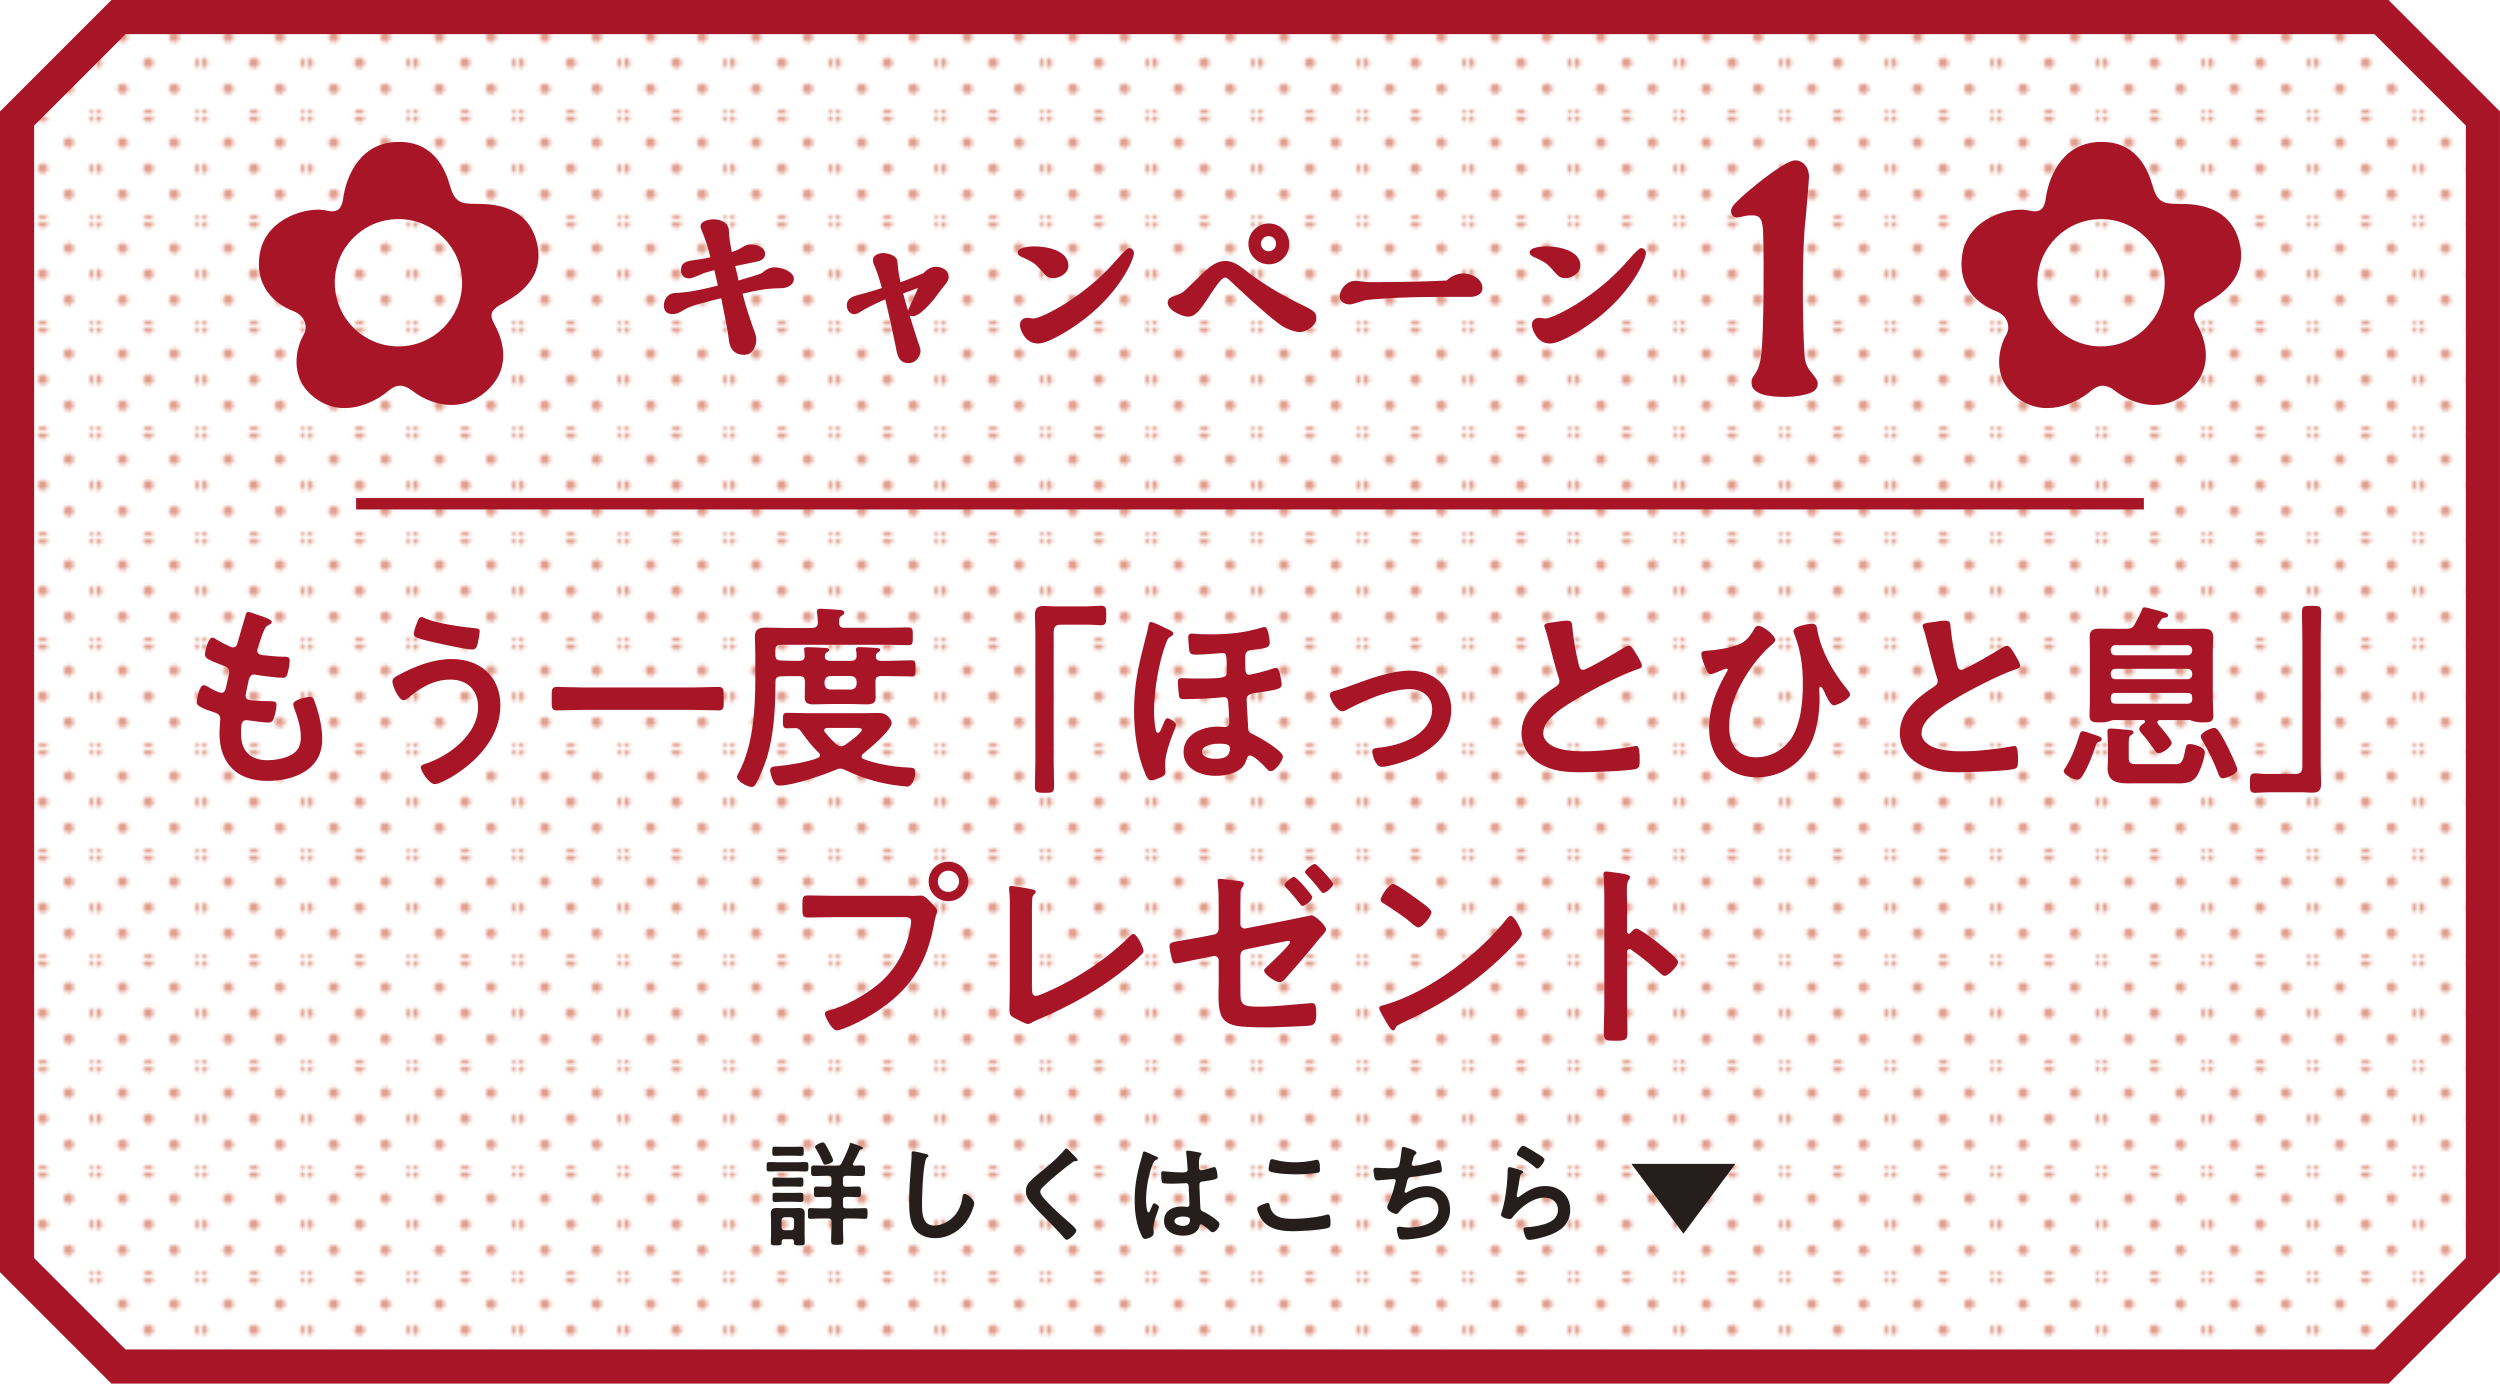
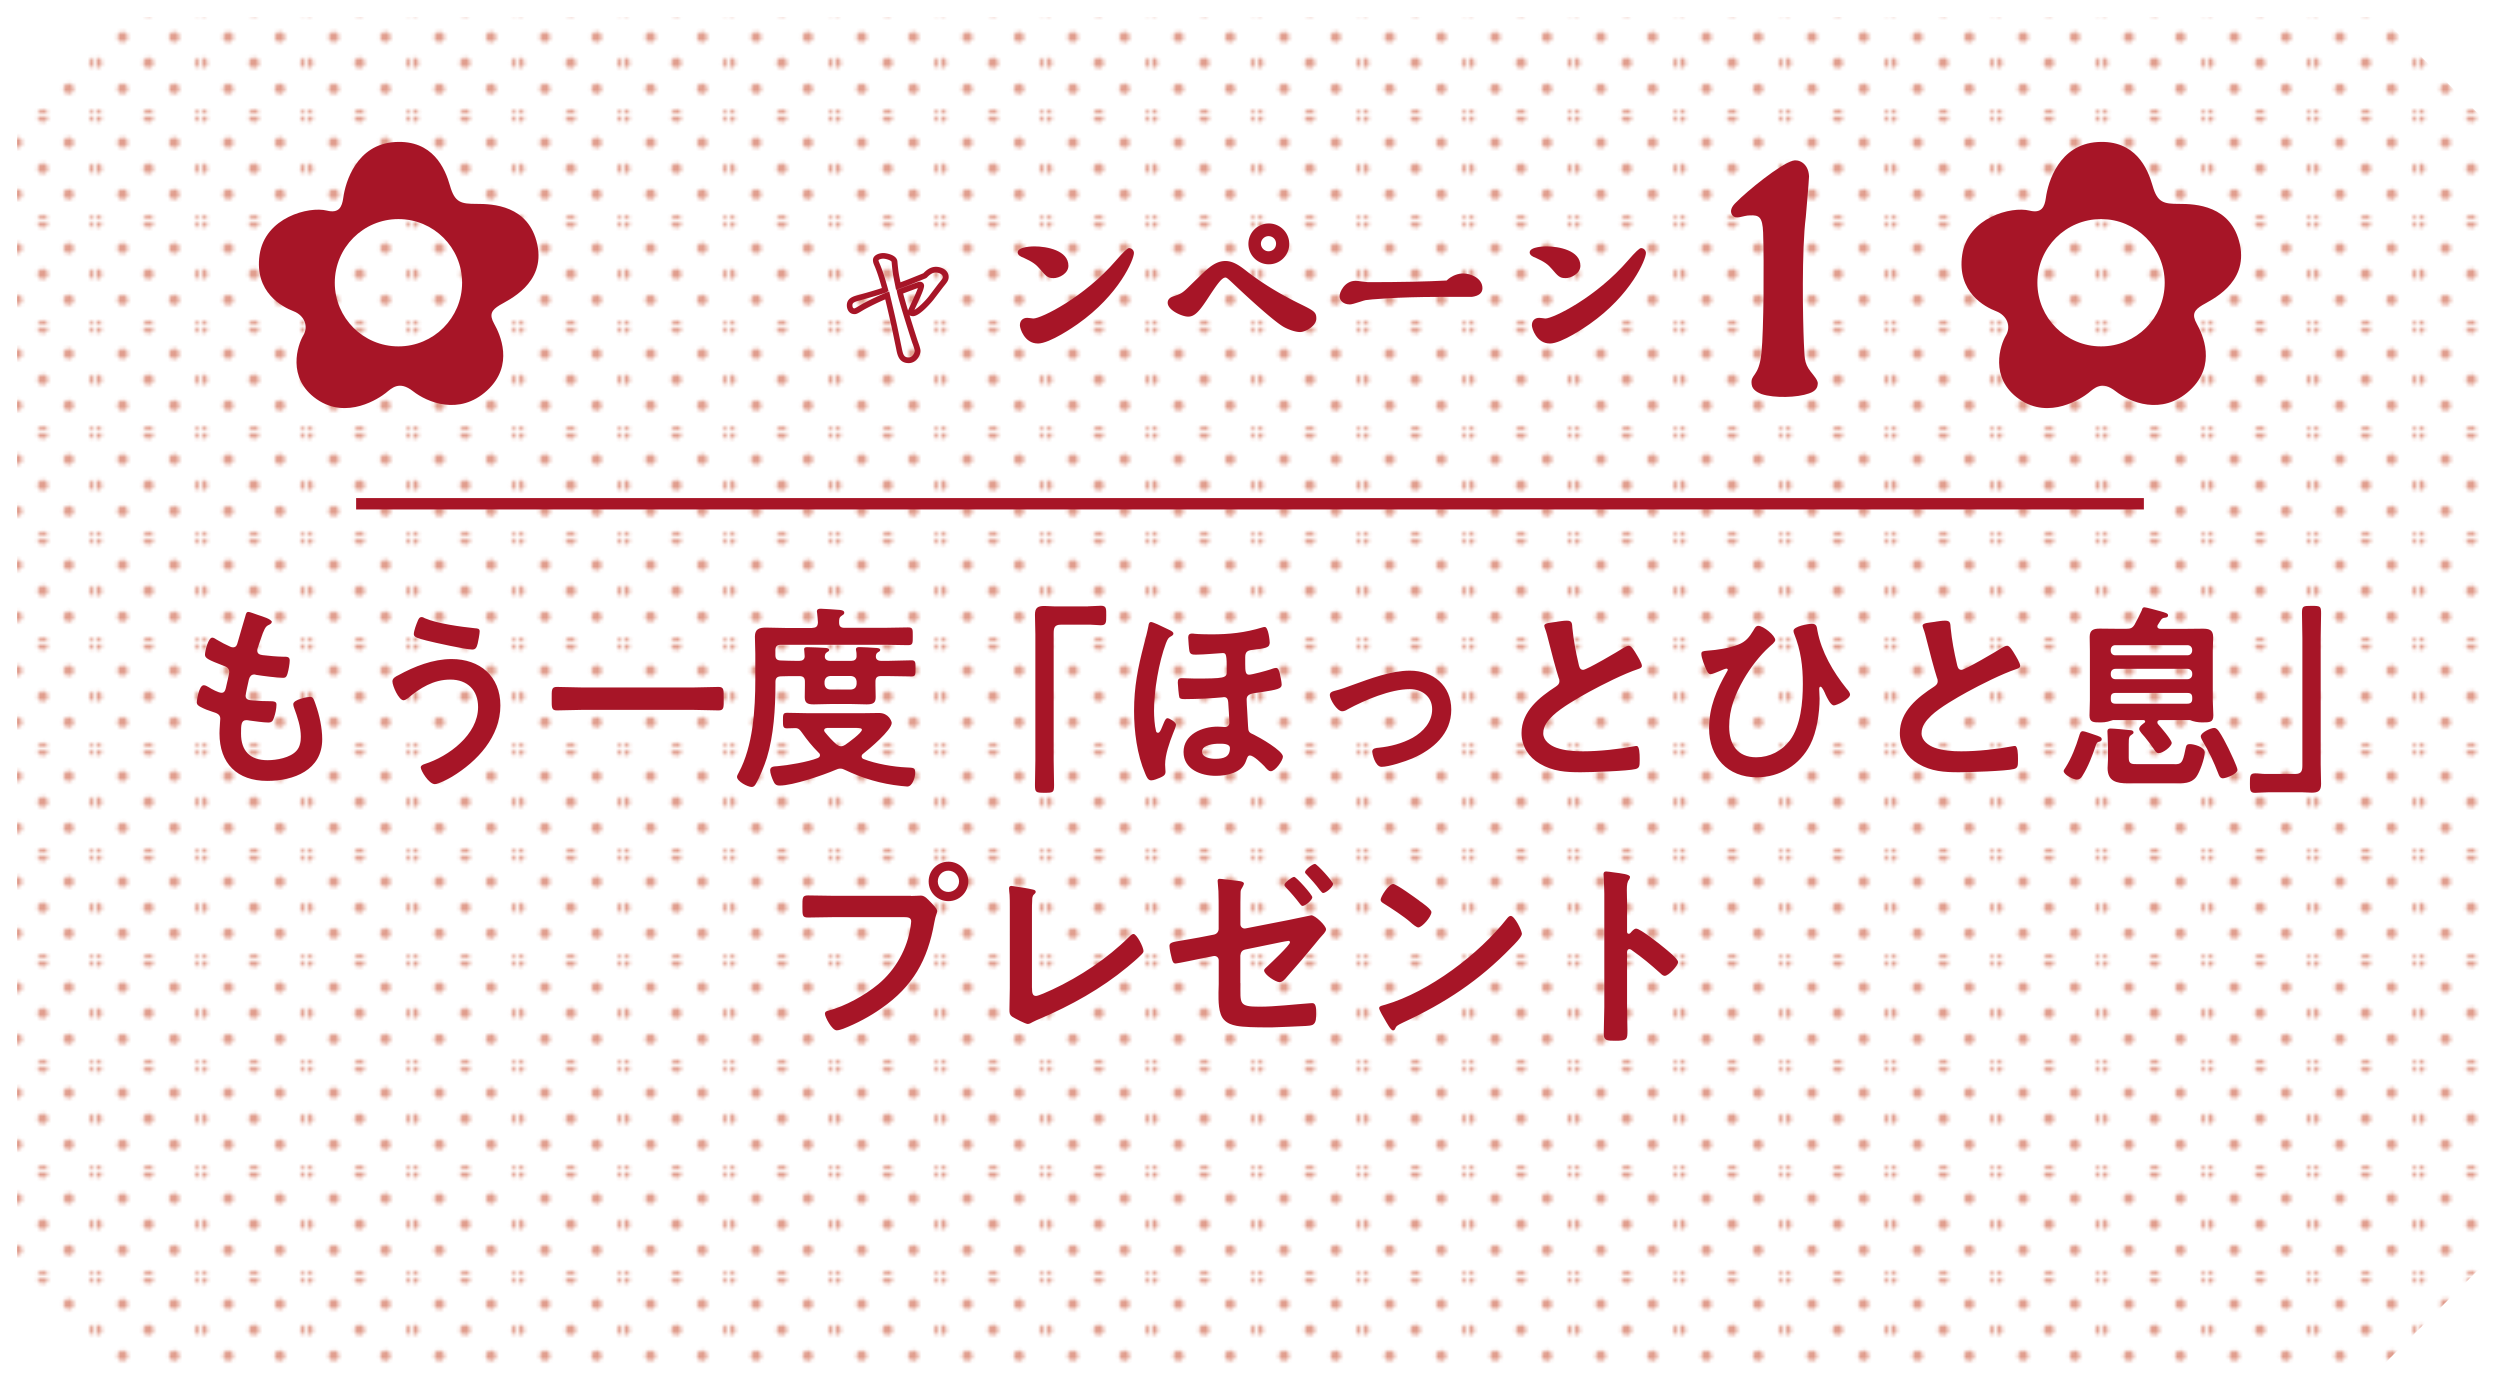
<svg xmlns="http://www.w3.org/2000/svg" id="_レイヤー_2" data-name="レイヤー 2" width="439.46" height="243.22">
  <defs>
    <pattern id="_新規パターンスウォッチ_15" data-name="新規パターンスウォッチ 15" x="0" y="0" width="28.35" height="28.35" patternTransform="matrix(0 .64 .64 0 -3268.11 3379.91)" patternUnits="userSpaceOnUse">
      <path fill="none" d="M0 0h28.35v28.35H0z" />
      <path d="M29.76 0c0 .78-.63 1.42-1.42 1.42S26.93.78 26.93 0s.63-1.42 1.42-1.42 1.41.64 1.41 1.42zM15.59 0a1.419 1.419 0 11-2.84 0 1.419 1.419 0 112.84 0zm0 14.17c0 .78-.63 1.42-1.42 1.42s-1.42-.63-1.42-1.42.63-1.42 1.42-1.42 1.42.63 1.42 1.42zm14.17 0c0 .78-.63 1.42-1.42 1.42s-1.42-.63-1.42-1.42.63-1.42 1.42-1.42 1.42.63 1.42 1.42zm-7.08-7.08c0 .78-.63 1.42-1.42 1.42s-1.42-.63-1.42-1.42.63-1.42 1.42-1.42 1.42.63 1.42 1.42zM1.42 0C1.42.78.78 1.42 0 1.42S-1.42.78-1.42 0-.78-1.42 0-1.42 1.42-.78 1.42 0zm0 14.17c0 .78-.63 1.42-1.42 1.42s-1.42-.63-1.42-1.42a1.419 1.419 0 112.84 0zM8.5 7.09c0 .78-.63 1.42-1.42 1.42s-1.42-.63-1.42-1.42a1.419 1.419 0 112.84 0zm7.09 21.25c0 .78-.63 1.42-1.42 1.42s-1.42-.63-1.42-1.42.63-1.42 1.42-1.42 1.42.63 1.42 1.42zm14.17 0c0 .78-.63 1.42-1.42 1.42s-1.42-.63-1.42-1.42.63-1.42 1.42-1.42 1.42.63 1.42 1.42zm-7.08-7.08c0 .78-.63 1.42-1.42 1.42s-1.42-.63-1.42-1.42.63-1.42 1.42-1.42 1.42.63 1.42 1.42zM1.42 28.34c0 .78-.63 1.42-1.42 1.42s-1.42-.63-1.42-1.42.64-1.41 1.42-1.41 1.42.63 1.42 1.42zm7.08-7.08c0 .78-.63 1.42-1.42 1.42s-1.42-.63-1.42-1.42a1.419 1.419 0 112.84 0z" fill="#c23b1b" />
    </pattern>
    <style>.cls-1,.cls-2{fill:#a71527}</style>
  </defs>
  <g id="_レイヤー_1-2" data-name="レイヤー 1">
    <path d="M436.46 20.84v201.55l-17.84 17.84H20.84L3 222.39V20.84L20.84 3h397.79l17.84 17.84z" fill="url(#_新規パターンスウォッチ_15)" fill-opacity=".5" />
-     <path class="cls-1" d="M419.87 243.22H19.59L0 223.63V19.59L19.59 0h400.27l19.59 19.59v204.04l-19.59 19.59zm-397.79-6h395.3l16.08-16.08V22.08L417.38 6H22.08L6 22.08v199.07l16.08 16.08z" />
-     <path d="M137.12 205.89c-.62 0-1.22.04-1.84.04-.54 0-.52-.2-.52-.82s-.02-.84.52-.84c.62 0 1.22.04 1.84.04h2.62c.62 0 1.22-.04 1.84-.04.54 0 .52.22.52.84s.02.82-.52.82c-.62 0-1.22-.04-1.84-.04h-2.62zm2.44 12.38c0-.32-.16-.44-.46-.44h-1.24c-.32 0-.44.14-.46.46 0 .04.02.1.02.16 0 .44-.22.46-.96.46s-.96-.02-.96-.46c0-.5.04-1 .04-1.5v-2.4c0-.42-.04-.82-.04-1.24 0-.7.32-.96 1-.96.36 0 .74.02 1.1.02h1.76c.36 0 .74-.02 1.1-.02.68 0 1 .26 1 .96 0 .42-.02.82-.02 1.24v2.4c0 .5.02 1 .02 1.5 0 .46-.2.46-.96.46-.68 0-.94 0-.94-.44v-.2zm-1.9-15.12c-.54 0-1.1.04-1.4.04-.5 0-.5-.2-.5-.82s0-.8.48-.8c.38 0 .92.02 1.42.02h1.72c.5 0 1.04-.02 1.42-.02.5 0 .48.22.48.8s.02.82-.5.82c-.32 0-.84-.04-1.4-.04h-1.72zm.04 5.42c-.52 0-1.02.04-1.42.04-.5 0-.5-.2-.5-.8s0-.82.48-.82c.34 0 .9.04 1.44.04h1.6c.52 0 1.08-.04 1.42-.04.52 0 .5.22.5.8s.02.82-.5.82c-.42 0-.9-.04-1.42-.04h-1.6zm.08 2.68c-.54 0-1.12.04-1.48.04-.52 0-.5-.22-.5-.82s-.02-.8.5-.8c.42 0 .94.02 1.48.02h1.48c.52 0 1.06-.02 1.46-.02.54 0 .52.2.52.8s.02.82-.5.82c-.36 0-.96-.04-1.48-.04h-1.48zm1.26 5c.34 0 .54-.2.54-.54v-1.18c0-.34-.2-.52-.54-.56h-1.1c-.36.04-.52.22-.56.56v1.18c.04.34.2.54.56.54h1.1zm8.12-11.34c.42 0 .58-.08.78-.46.58-1.18.92-1.86 1.38-3.12.08-.3.08-.42.24-.42.14 0 1.44.48 1.68.58.3.12.44.18.44.34 0 .14-.14.18-.24.2-.18.06-.3.12-.38.28-.38.82-.66 1.36-1.08 2.14a.28.28 0 00-.06.18c0 .2.16.26.32.28.42-.02.86-.04 1.28-.04.56 0 .54.26.54.94s.02.92-.54.92c-.74 0-1.5-.04-2.24-.04h-.54c-.4 0-.56.16-.56.56v.8c0 .4.16.56.56.56h.28c.6 0 1.22-.04 1.84-.04.5 0 .48.28.48.94s.02.92-.48.92c-.62 0-1.24-.04-1.84-.04h-.28c-.4 0-.56.16-.56.54v.92c0 .4.16.56.56.56h1.46c.64 0 1.34-.04 1.86-.04.46 0 .44.32.44.94s.02.94-.44.94c-.62 0-1.24-.06-1.86-.06h-1.46c-.4 0-.56.18-.56.56v.6c0 .94.06 1.88.06 2.82 0 .62-.22.64-1.08.64s-1.06-.02-1.06-.66c0-.94.06-1.86.06-2.8v-.6c0-.38-.16-.56-.56-.56h-1.28c-.62 0-1.24.06-1.86.06-.46 0-.44-.26-.44-.94s-.02-.94.44-.94c.5 0 1.22.04 1.86.04h1.28c.4 0 .56-.16.56-.56v-.92c0-.38-.16-.54-.56-.54h-.24c-.6 0-1.2.04-1.8.04-.5 0-.48-.28-.48-.92 0-.68-.02-.94.48-.94.58 0 1.18.04 1.8.04h.24c.4 0 .56-.16.56-.56v-.8c0-.4-.16-.56-.56-.56h-.26c-.74 0-1.48.04-2.22.04-.56 0-.54-.24-.54-.92s-.02-.94.54-.94c.74 0 1.48.04 2.22.04h1.82zm-2.12-.18c-.24 0-.3-.18-.38-.36-.36-.82-.76-1.64-1.22-2.4-.08-.1-.16-.24-.16-.36 0-.38 1.16-.8 1.36-.8.32 0 .58.54 1.08 1.5.16.3.72 1.38.72 1.66 0 .44-1.1.76-1.4.76zm17.76-1.86c.14.02.4.1.4.28 0 .14-.12.2-.24.3-.7.52-.88 6.86-.88 8 0 1.56-.04 3.98 2.12 3.98 1.44 0 2.88-.84 3.76-1.94.66-.86 1.06-1.88 1.22-2.96.06-.32.1-.66.4-.66.44 0 1.66 1.02 1.66 1.62 0 .56-.54 1.82-.82 2.34-1.2 2.24-3.48 3.82-6.08 3.82-1.32 0-2.7-.48-3.52-1.54-.9-1.2-1-3.14-1-4.6 0-1.58.06-3.16.18-4.74.06-.92.24-2.84.24-3.66v-.22c0-.3.02-.5.3-.5.34 0 1.86.36 2.26.48zm26.64 1.06c0 .2-.28.18-.42.18-.22.02-.38.1-.54.24-.5.36-1 .74-1.5 1.14-1.12.92-2.26 1.84-3.3 2.84-.38.36-.82.76-.82 1.14 0 .5.66 1.22 1 1.58 1.14 1.22 2.38 2.34 3.62 3.44.34.3 1.72 1.42 1.72 1.82 0 .48-1.22 1.62-1.7 1.62-.22 0-.5-.36-.62-.52-.76-.9-1.6-1.74-2.42-2.58-1.08-1.08-2.18-2.16-3.16-3.32-.56-.64-.96-1.22-.96-2.12 0-.5.14-.98.44-1.38.5-.66 1.88-1.78 2.58-2.34 1.18-.98 2.8-2.34 3.74-3.54.08-.1.18-.24.3-.24.26 0 .84.68 1.06.9.18.18.98.92.98 1.14zm13.6-.72c.16.06.52.2.52.4 0 .12-.08.16-.18.2-.46.22-.58.4-.82 1.02-.68 1.68-1.1 4.26-1.1 6.08 0 .32.06 2.22.44 2.22.14 0 .24-.26.44-.72.1-.22.3-.88.54-.88.22 0 .86.4.86.64 0 .28-.98 2.48-.98 3.64 0 .32.04.64.04.96 0 .78-1.42 1.02-1.52 1.02-.34 0-.5-.38-.64-.66-.9-1.92-1.18-4.04-1.18-6.16 0-1.94.24-3.72.7-5.6.22-.88.5-1.74.72-2.62.02-.14.08-.34.26-.34.14 0 .76.28 1.28.52.26.12.5.24.62.28zm7.96-.58c.1.02.2.06.2.18 0 .18-.12.22-.22.4-.12.2-.22.54-.22 1.42v.56c0 .28.12.52.42.52.34 0 1.64-.38 2-.5.08-.02.22-.06.3-.06.4 0 .54 1.38.54 1.68 0 .38-.14.52-2.5.84-.44.06-.68.14-.68.64 0 .4.14 3.46.16 3.98.04.52.24.56.68.78.8.4 1.48.84 2.16 1.4.24.2.52.42.52.76 0 .46-.7 1.38-1.16 1.38-.22 0-.4-.16-.56-.3-.22-.22-1.22-1.1-1.48-1.1-.2 0-.26.16-.3.32-.36 1.28-1.7 1.68-2.9 1.68-1.6 0-3.34-.76-3.34-2.6s1.58-2.52 3.14-2.52c.26 0 .52.02.78.06h.14c.28 0 .4-.16.4-.42 0-.5-.1-2.4-.12-2.98-.02-.2.02-.76-.48-.76-.16 0-1.58.08-2.38.08h-.26c-.5 0-1.34-.02-1.52-.16-.18-.12-.2-1.26-.2-1.52s.02-.5.32-.5c.24 0 2.02.2 3.06.2h.32c.48 0 .94-.04.94-.48s-.16-2.36-.24-2.86c0-.06-.02-.14-.02-.2 0-.18.08-.28.28-.28.34 0 1.82.26 2.22.36zm-3.1 11.22c-.46 0-1.44.16-1.44.78s.96.86 1.46.86c.76 0 1.26-.28 1.26-1.1 0-.52-.9-.54-1.28-.54zm14.92-2.4c.26 0 .32.18.36.38.42 2.12 2.12 2.42 4 2.42s4.1-.22 5.96-.7c.08-.02.22-.06.3-.06.3 0 .44.34.44 1.64 0 .38-.1.62-.48.74-1.06.32-4.8.56-6 .56-2.08 0-4.32-.26-5.62-2.08-.3-.44-.78-1.4-.78-1.94 0-.5 1.8-.96 1.82-.96zm.34-6.98c.06-.34.1-.7.48-.7.16 0 .42.08.58.12 1.1.3 2.24.42 3.4.42 1.22 0 2.42-.14 3.62-.4.06-.02.18-.04.26-.04.5 0 .52.9.52 1.72 0 .48-.1.52-.56.6-1.1.16-2.5.24-3.62.24s-3.58-.1-4.56-.5c-.18-.08-.28-.2-.28-.42 0-.24.1-.76.16-1.04zm25.84-1.84c0 .14-.08.22-.18.3-.28.24-.32.44-.42.82-.04.12-.06.24-.12.4-.04.14-.12.36-.12.5 0 .16.12.3.34.3.72 0 3.1-.62 3.86-.88.14-.06.38-.14.54-.14.26 0 .3.28.38.56.08.32.18.9.18 1.24 0 .32-.22.38-.72.48-1.08.2-3.44.56-4.56.68-.66.08-.68.22-.92 1.16-.06.28-.16.64-.28 1.08-.04.1-.06.26-.06.36 0 .12.06.18.2.18.08 0 .16-.04.22-.08 1.2-.68 2.1-1.08 3.5-1.08 2.46 0 4.06 1.68 4.06 4.14s-1.72 4.06-4.04 4.68c-1.22.32-2.9.56-4.18.56-.66 0-.76-.1-.88-.52-.1-.3-.26-1.02-.26-1.32 0-.26.18-.42.42-.42.26 0 .86.14 1.62.14 2.08 0 5.26-.6 5.26-3.24 0-1.18-.78-2.08-1.98-2.08-1.74 0-3.82 1.1-4.84 2.5-.14.18-.32.44-.56.44-.46 0-1.6-.56-1.6-1.12 0-.26.18-.64.28-.88.52-1.18.78-2.1 1.1-3.32.04-.14.1-.36.1-.5 0-.2-.14-.3-.32-.3-.12 0-.3.02-.42.02-.46.02-2.02.2-2.42.2-.3 0-.44-.12-.52-.4-.1-.28-.22-1.04-.22-1.32 0-.52.32-.5.42-.5.28 0 1.46.08 2.26.08 1.42 0 1.64-.06 1.82-.48.14-.36.38-2.08.42-2.54.04-.28.02-.72.34-.72.2 0 2.3.58 2.3 1.02zm18.4 3.1c.14.06.36.12.36.28 0 .12-.1.18-.18.22-.32.2-.34.38-.42.78-.16.92-.28 1.86-.48 2.78-.02.12-.06.3-.06.42s.06.24.2.24c.1 0 .18-.06.26-.12 1.48-1.04 2.68-1.84 4.58-1.84 2.46 0 4.36 1.64 4.36 4.16 0 2.84-2.12 4.04-4.54 4.76-.62.18-1.98.54-2.6.54-.44 0-.56-.18-.74-.56-.14-.3-.34-.96-.34-1.3 0-.32.24-.34.5-.36.86-.04 1.82-.18 2.66-.4 1.42-.36 2.9-.98 2.9-2.68 0-1.38-1.12-2.12-2.4-2.12-2.1 0-4.22 1.76-5.48 3.34-.16.2-.32.42-.6.42-.18 0-1.52-.2-1.52-.78 0-.2.14-.5.2-.7.18-.64.34-1.3.46-1.96.26-1.44.42-2.9.48-4.36 0-.16.02-.3.02-.44 0-.58.02-.88.34-.88.3 0 1.7.44 2.04.56zm.36-4.32c.3 0 1.92 1.04 2.28 1.26.3.18 1.46.82 1.46 1.16 0 .36-.82 1.58-1.24 1.58-.22 0-.48-.28-.64-.4-.76-.64-1.66-1.22-2.52-1.7-.2-.12-.46-.22-.46-.44 0-.26.64-1.46 1.12-1.46zm19.02 3.18h18.28l-9.14 12.28-9.14-12.28z" fill="#251e1c" />
    <path class="cls-2" d="M60.34 34.78c.38-2.82 2.34-9.38 9.06-9.81s8.85 4.69 9.7 7.67c.85 2.98 1.92 3.2 4.69 3.2s9.17.21 10.66 7.14-5.22 9.81-6.61 10.66-1.92 1.6-.96 3.3c.96 1.71 3.62 7.25-1.28 11.72-4.9 4.48-10.55 2.03-13 .11s-3.73-.53-4.8.32-6.82 4.8-12.15 1.07c-5.33-3.73-3.3-9.59-2.34-11.19s.21-3.52-1.71-4.26-6.93-3.3-5.97-9.91 8.69-8.57 11.83-7.78c2.13.53 2.66-.64 2.88-2.24zM81.23 49.7c0-6.18-5.01-11.19-11.19-11.19S58.85 43.52 58.85 49.7s5.01 11.19 11.19 11.19 11.19-5.01 11.19-11.19zm278.4-14.92c.38-2.82 2.34-9.38 9.06-9.81s8.85 4.69 9.7 7.67c.85 2.98 1.92 3.2 4.69 3.2s9.17.21 10.66 7.14c1.49 6.93-5.22 9.81-6.61 10.66s-1.92 1.6-.96 3.3c.96 1.71 3.62 7.25-1.28 11.72-4.9 4.48-10.55 2.03-13 .11-2.45-1.92-3.73-.53-4.8.32s-6.82 4.8-12.15 1.07c-5.33-3.73-3.3-9.59-2.34-11.19s.21-3.52-1.71-4.26-6.93-3.3-5.97-9.91 8.69-8.57 11.83-7.78c2.13.53 2.66-.64 2.88-2.24zm20.89 14.92c0-6.18-5.01-11.19-11.19-11.19s-11.19 5.01-11.19 11.19 5.01 11.19 11.19 11.19 11.19-5.01 11.19-11.19z" />
-     <path class="cls-1" d="M134.21 48.42c.84-.66 1.2-.9 2.01-.9.96 0 2.82.66 2.82 1.53 0 .69-.81 1.11-1.65 1.14-1.68.03-3.36.06-7.47 1.11.57 2.49 1.62 5.49 2.1 6.84.3.78.42 1.17.42 1.59 0 .51-.27 2.16-1.56 2.16-2.04 0-2.22-1.65-2.28-2.34-.15-1.47-.84-4.77-1.44-7.74-.54.15-3.18.78-3.78.96-1.77.48-2.73.9-3.03 1.08-1.23.69-1.47.87-2.1.87-.78 0-1.05-.27-1.05-1.05 0-.93.69-1.62 1.38-1.65 1.23-.06 3.09-.12 8.19-1.44 0-.03-.48-2.19-.84-3.69-1.92.51-2.22.57-2.85.87-.9.39-1.65.69-1.89.69-.21 0-.99 0-.99-.93 0-1.05.66-1.14 2.28-1.35.27-.03 1.41-.18 2.97-.57-.33-1.5-.66-2.67-1.2-4.11-.09-.15-.63-1.59-.63-1.68 0-.57 1.38-.75 1.8-.75.93 0 2.19.39 2.19 1.59 0 1.26.48 3.6.66 4.35.33-.12 1.59-.6 1.8-.72 1.05-.63 1.38-.81 1.8-.81.69 0 2.1.27 2.1 1.2 0 .3-.18.54-.63.75-.18.06-3.96.81-4.71.99.03.21.72 3.15.81 3.54.81-.24 4.41-1.23 4.77-1.53z" />
-     <path class="cls-1" d="M130.88 62.39c-1.68 0-2.62-.94-2.78-2.8-.13-1.26-.68-3.98-1.21-6.61l-.11-.56c-.27.07-.62.15-.98.24-.9.22-1.93.48-2.27.58-1.74.47-2.67.88-2.92 1.03l-.39.22c-.93.53-1.28.72-1.97.72-1.06 0-1.55-.49-1.55-1.55 0-1.14.83-2.1 1.86-2.15h.1c1.19-.06 2.96-.15 7.53-1.31-.13-.57-.39-1.7-.62-2.71l-.16.04c-1.33.35-1.6.42-2.11.67-1.43.62-1.85.74-2.1.74-.93 0-1.49-.53-1.49-1.43 0-1.49 1.08-1.63 2.72-1.85.05 0 1.01-.11 2.44-.44-.31-1.32-.62-2.36-1.07-3.56s-.66-1.58-.66-1.86c0-1.22 2.28-1.25 2.3-1.25 1.34 0 2.69.65 2.69 2.09 0 .95.3 2.64.52 3.68.5-.19 1.08-.42 1.19-.48 1.08-.65 1.49-.88 2.05-.88 1.04 0 2.6.45 2.6 1.7 0 .51-.31.92-.92 1.2-.15.05-.59.15-2.15.46-.79.16-1.63.33-2.18.45.15.68.45 1.94.58 2.53l.11-.03c.9-.26 3.61-1.03 3.98-1.27.84-.66 1.33-1.01 2.32-1.01s3.32.69 3.32 2.03c0 1.03-1.07 1.6-2.13 1.64-1.64.03-3.18.06-6.89.97.61 2.49 1.62 5.33 1.97 6.31.31.8.45 1.25.45 1.76 0 1.03-.56 2.66-2.06 2.66zm-3.34-11.2l.32 1.6c.54 2.65 1.09 5.39 1.23 6.71.09.99.36 1.89 1.78 1.89.98 0 1.06-1.64 1.06-1.66 0-.31-.09-.63-.39-1.41-.38-1.06-1.51-4.26-2.12-6.91l-.11-.48.47-.12c4.17-1.06 5.9-1.1 7.58-1.13.63-.02 1.16-.31 1.16-.64 0-.37-1.34-1.03-2.32-1.03-.63 0-.87.14-1.7.79-.3.24-1.36.59-4.33 1.44l-1.12.33-.23-.99c-.5-2.12-.69-2.97-.71-3.11l-.06-.45.44-.11c.39-.09 1.59-.34 2.69-.57.88-.18 1.87-.38 1.99-.42.28-.13.28-.24.28-.27 0-.47-1.03-.7-1.6-.7-.28 0-.56.15-1.54.74-.31.17-1.87.76-1.89.76l-.53.19-.13-.55c-.14-.59-.67-3.09-.67-4.47 0-1.06-1.52-1.09-1.69-1.09-.4 0-1.06.14-1.27.28.12.36.46 1.26.54 1.4.56 1.47.9 2.64 1.25 4.25l.1.47-.47.12c-1.72.43-2.91.57-3.04.58-1.78.23-1.83.33-1.83.85 0 .33.11.43.49.43.09 0 .44-.1 1.69-.65.58-.27.9-.36 2.27-.72l1.15-.3.12.5c.05.21.85 3.64.85 3.81v.39l-.37.1c-5.01 1.3-6.92 1.39-8.19 1.45h-.1c-.43.02-.9.5-.9 1.16 0 .5.05.55.55.55.42 0 .58-.08 1.48-.59l.38-.21c.38-.23 1.44-.66 3.14-1.13.34-.1 1.39-.36 2.31-.59.65-.16 1.24-.31 1.47-.37l.52-.14zm6.37-3.17zm30.6-.62c.72 0 1.74.42 1.74 1.29 0 .39-.15.6-.87 1.47l-1.71 2.25c-.45.57-2.34 2.67-3.18 2.67-.15 0-.42-.03-.42-.24 0-.24 1.89-3.84 1.89-4.62 0-.18-.18-.21-.27-.21-.18 0-3.06 1.11-3.51 1.26.24 1.29 2.58 8.67 2.73 9.03.12.3.39 1.08.39 1.38 0 .66-.63 1.65-1.56 1.65-1.29 0-1.5-.99-1.71-2.07-.78-3.78-.87-4.32-2.07-9.33-2.13.84-4.35 2.07-4.38 2.1-.99.6-1.14.69-1.38.69-.66 0-.84-.63-.84-1.05 0-.87.78-1.11 1.71-1.35 1.71-.48 3.21-.9 4.56-1.38-.3-1.08-.81-2.94-1.47-4.47-.12-.27-.21-.51-.21-.75 0-.54.84-.75 1.32-.75.39 0 1.92.27 1.98 1.02.18 1.98.24 2.22.66 4.29 1.44-.51 2.01-.75 4.68-1.83.45-.48 1.08-1.05 1.92-1.05z" />
    <path class="cls-1" d="M159.74 63.83c-1.72 0-2-1.43-2.2-2.47l-.24-1.15c-.55-2.66-.75-3.63-1.69-7.59a43.11 43.11 0 00-3.72 1.81l-.05.03c-1.07.65-1.26.76-1.64.76-.92 0-1.34-.8-1.34-1.55 0-1.3 1.21-1.61 2.08-1.83 1.55-.43 2.87-.81 4.08-1.21-.32-1.14-.77-2.68-1.32-3.95-.12-.27-.25-.6-.25-.95 0-.91 1.12-1.25 1.82-1.25.39 0 2.38.26 2.48 1.48.16 1.75.22 2.1.54 3.66.94-.34 1.63-.62 3.31-1.3l.71-.29c.52-.54 1.24-1.13 2.21-1.13s2.24.56 2.24 1.79c0 .6-.29.95-.98 1.79l-1.7 2.23s-2.3 2.87-3.58 2.87c-.26 0-.46-.06-.61-.16.69 2.23 1.42 4.51 1.49 4.69 0 .02.43 1.09.43 1.57 0 .88-.8 2.15-2.06 2.15zm-3.43-12.58l.13.56c1.07 4.46 1.26 5.4 1.83 8.19l.24 1.16c.24 1.21.4 1.67 1.22 1.67.62 0 1.06-.75 1.06-1.15 0-.15-.18-.76-.35-1.19-.21-.5-2.52-7.84-2.76-9.12l-.08-.43.41-.14c.15-.05.58-.21 1.09-.4 2.26-.84 2.42-.88 2.57-.88.45 0 .77.3.77.71 0 .57-.58 1.84-1.39 3.57-.1.22-.21.45-.3.66.7-.38 1.89-1.56 2.51-2.35l1.7-2.24c.71-.86.77-.97.77-1.17 0-.51-.73-.79-1.24-.79-.63 0-1.14.45-1.56.89l-.18.12-.81.33c-2 .81-2.6 1.05-3.89 1.51l-.54.19-.17-.85c-.37-1.82-.44-2.15-.61-4.06-.02-.24-.97-.57-1.48-.57-.38 0-.77.16-.82.26 0 .14.07.32.17.54.66 1.52 1.17 3.35 1.47 4.44l.12.45-.41.25c-1.35.48-2.83.89-4.54 1.37-1.13.29-1.4.47-1.4.88 0 .17.03.55.34.55.1 0 .33-.14 1.12-.62.5-.31 2.64-1.42 4.45-2.14l.54-.21zm2.45.34c.17.66.49 1.77.86 2.99.07-.19.22-.52.54-1.21.33-.71.95-2.03 1.19-2.74-.47.17-1.32.49-1.9.7-.26.1-.5.19-.7.26zm20.63-7.22c0-.27 1.26-.57 2.43-.57 1.53 0 5.49.48 5.49 2.91 0 1.02-1.32 1.68-2.16 1.68-.72 0-.9-.18-1.98-1.44-.72-.84-1.32-1.32-3.09-2.13-.03 0-.69-.27-.69-.45zm9.75 12.18c-1.77 1.26-5.13 3.33-6.72 3.33-1.98 0-2.64-2.4-2.64-2.7s.09-.81.81-.81c.15 0 .9.12 1.05.12 1.68 0 9.45-4.02 14.94-10.41 1.68-1.95 1.71-1.98 1.89-1.98s.36.18.36.36c0 .78-2.34 6.93-9.69 12.09z" />
    <path class="cls-1" d="M182.42 60.38c-2.32 0-3.14-2.63-3.14-3.2 0-.81.5-1.31 1.31-1.31.08 0 .34.03.59.06.19.03.39.05.46.06 1.39 0 8.98-3.74 14.56-10.23q1.86-2.15 2.27-2.15c.46 0 .86.4.86.86 0 1.13-2.58 7.36-9.9 12.5-.5.35-4.87 3.42-7.01 3.42zm-1.83-3.51c-.25 0-.31.06-.31.31 0 0 .46 2.2 2.14 2.2 1.24 0 4.17-1.63 6.43-3.24 6.24-4.38 8.74-9.46 9.33-11.15-.28.32-.69.8-1.22 1.41-5.56 6.48-13.47 10.58-15.32 10.58-.08 0-.34-.03-.59-.06-.19-.03-.39-.05-.46-.06zm4.56-7.98c-.98 0-1.3-.37-2.36-1.61-.66-.77-1.21-1.22-2.92-2-.35-.11-.98-.41-.98-.9 0-1.06 2.81-1.07 2.93-1.07 2.22 0 5.99.72 5.99 3.41 0 1.33-1.58 2.18-2.66 2.18zm-4.71-4.45c1.75.81 2.38 1.34 3.11 2.19 1.08 1.27 1.13 1.27 1.6 1.27.66 0 1.66-.53 1.66-1.18 0-1.98-3.6-2.41-4.99-2.41-.51 0-1 .06-1.38.14zm34.98 1.94c1.26 0 2.4.87 3.54 1.77 2.76 2.13 5.76 3.93 8.88 5.49 2.94 1.44 3.06 1.53 3.06 2.37 0 .93-1.62 1.86-2.34 1.86-.81 0-1.89-.42-2.61-.81-1.53-.84-5.79-4.71-8.25-7.02-1.59-1.5-1.83-1.74-2.28-1.74-.96 0-1.77 1.23-3.75 4.23-1.44 2.19-2.1 2.64-2.82 2.64-.84 0-3.09-1.02-3.09-1.95 0-.42.42-.57.69-.66 1.2-.39 1.65-.6 2.67-1.59 2.67-2.61 3.09-3.03 3.99-3.72.39-.27 1.2-.87 2.31-.87zm7.62-.42c-1.71 0-3.09-1.38-3.09-3.09s1.38-3.09 3.09-3.09 3.09 1.38 3.09 3.09-1.38 3.09-3.09 3.09zm-.06-4.95c-.99 0-1.83.84-1.83 1.83s.81 1.83 1.83 1.83 1.83-.78 1.83-1.83-.84-1.83-1.83-1.83z" />
    <path class="cls-1" d="M228.56 58.37c-.91 0-2.07-.45-2.85-.87-1.78-.98-6.85-5.68-8.35-7.1l-.15-.14c-1.28-1.21-1.56-1.47-1.79-1.47-.69 0-1.57 1.33-3.32 3.99-1.44 2.18-2.22 2.88-3.25 2.88s-3.59-1.11-3.59-2.45c0-.79.78-1.05 1.03-1.13 1.17-.38 1.54-.56 2.48-1.47l.36-.35c2.37-2.31 2.79-2.73 3.67-3.41.5-.35 1.4-.97 2.61-.97 1.47 0 2.73 1 3.85 1.88 2.57 1.98 5.45 3.76 8.79 5.43 2.96 1.45 3.34 1.63 3.34 2.82 0 1.27-1.9 2.36-2.84 2.36zM215.42 47.8c.63 0 .92.27 2.48 1.74l.14.14c3.06 2.88 6.81 6.21 8.15 6.95.69.37 1.69.75 2.37.75.55 0 1.84-.8 1.84-1.36s0-.56-2.78-1.92c-3.41-1.7-6.34-3.52-8.97-5.54-.99-.78-2.11-1.67-3.23-1.67-.9 0-1.6.48-1.97.74-.87.66-1.29 1.07-3.62 3.35l-.36.35c-1.11 1.07-1.63 1.31-2.87 1.71-.27.09-.33.14-.34.17 0 .48 1.77 1.46 2.59 1.46.41 0 .94-.19 2.4-2.41 2.14-3.25 2.94-4.46 4.17-4.46zm7.62-1.34c-1.98 0-3.59-1.61-3.59-3.59s1.61-3.59 3.59-3.59 3.59 1.61 3.59 3.59-1.58 3.59-3.59 3.59zm0-6.18a2.59 2.59 0 000 5.18c1.43 0 2.59-1.14 2.59-2.59s-1.16-2.59-2.59-2.59zm-.06 4.89c-1.26 0-2.33-1.07-2.33-2.33s1.07-2.33 2.33-2.33 2.33 1.02 2.33 2.33-1.02 2.33-2.33 2.33zm0-3.66c-.71 0-1.33.62-1.33 1.33s.62 1.33 1.33 1.33c.76 0 1.33-.57 1.33-1.33s-.58-1.33-1.33-1.33zm34.2 7.06c1.14 0 2.91.69 2.91 2.1 0 .72-.75.93-1.44 1.02h-5.7c-7.23 0-12.36.45-12.99.57-.39.06-2.25.75-2.7.75-.72 0-1.29-.36-1.29-.96 0-.33.6-2.19 2.34-2.19.3 0 1.83.24 2.19.24 4.35 0 9.72-.06 14.01-.3.87-.93 1.98-1.23 2.67-1.23z" />
    <path class="cls-1" d="M237.26 53.51c-1.04 0-1.79-.61-1.79-1.46 0-.65.85-2.69 2.84-2.69.17 0 .52.04 1.07.12.41.05.96.12 1.12.12 5.62 0 10.26-.1 13.79-.29.94-.91 2.09-1.24 2.89-1.24 1.38 0 3.41.83 3.41 2.6 0 .84-.63 1.35-1.88 1.52h-5.76c-7.36 0-12.38.47-12.9.57-.14.02-.58.16-.94.28-.91.29-1.54.48-1.86.48zm1.05-3.15c-1.47 0-1.84 1.68-1.84 1.7 0 .31.41.45.79.45.2 0 1.08-.28 1.55-.44.56-.18.88-.28 1.07-.31.6-.11 5.64-.58 13.07-.58h5.7c.94-.13.94-.4.94-.52 0-1.07-1.54-1.6-2.41-1.6-.6 0-1.56.28-2.3 1.07l-.14.15h-.2c-3.57.21-8.29.31-14.04.31-.21 0-.63-.05-1.25-.13-.41-.05-.81-.11-.94-.11zm31.08-5.99c0-.27 1.26-.57 2.43-.57 1.53 0 5.49.48 5.49 2.91 0 1.02-1.32 1.68-2.16 1.68-.72 0-.9-.18-1.98-1.44-.72-.84-1.32-1.32-3.09-2.13-.03 0-.69-.27-.69-.45zm9.75 12.18c-1.77 1.26-5.13 3.33-6.72 3.33-1.98 0-2.64-2.4-2.64-2.7s.09-.81.81-.81c.15 0 .9.12 1.05.12 1.68 0 9.45-4.02 14.94-10.41 1.68-1.95 1.71-1.98 1.89-1.98s.36.18.36.36c0 .78-2.34 6.93-9.69 12.09z" />
    <path class="cls-1" d="M272.42 60.38c-2.32 0-3.14-2.63-3.14-3.2 0-.81.5-1.31 1.31-1.31.08 0 .34.03.59.06.19.03.39.05.46.06 1.39 0 8.98-3.74 14.56-10.23q1.86-2.15 2.27-2.15c.46 0 .86.4.86.86 0 1.13-2.58 7.36-9.9 12.5-.5.35-4.87 3.42-7.01 3.42zm-1.83-3.51c-.25 0-.31.06-.31.31 0 0 .46 2.2 2.14 2.2 1.24 0 4.17-1.63 6.43-3.24 6.24-4.38 8.74-9.46 9.33-11.15-.28.32-.69.8-1.22 1.41-5.56 6.48-13.47 10.58-15.32 10.58-.08 0-.34-.03-.59-.06-.19-.03-.39-.05-.46-.06zm4.56-7.98c-.98 0-1.3-.37-2.36-1.61-.66-.77-1.21-1.22-2.92-2-.35-.11-.98-.41-.98-.9 0-1.06 2.81-1.07 2.93-1.07 2.22 0 5.99.72 5.99 3.41 0 1.33-1.58 2.18-2.66 2.18zm-4.71-4.45c1.75.81 2.38 1.34 3.11 2.19 1.08 1.27 1.13 1.27 1.6 1.27.66 0 1.66-.53 1.66-1.18 0-1.98-3.6-2.41-4.99-2.41-.51 0-1 .06-1.38.14z" />
    <path class="cls-2" d="M319.53 67.39c0 .74-.34 1.37-1.54 1.77-2.06.74-6.07.86-8.35.11-.4-.17-1.6-.63-1.72-1.66-.29-1.95 1.26-1.14 1.72-5.61.4-4.12.46-15.79.29-21.11-.11-2.8-.74-3.09-2.29-3.03-1.32 0-2.46.86-3.15-.06-.46-.69-.11-1.49.69-2.23 1.89-1.95 7.72-6.69 9.96-7.32.92-.29 2.75.34 2.86 2.75 0 .63-.57 7.15-.57 7.15-.74 5.78-.52 17.97-.34 22.09.17 2.4-.06 3.49 1.2 5.09.63.8 1.2 1.43 1.26 2.06zM62.6 87.55h314.26v2H62.6zm-14.86 21.83c0 .17-.14.28-.31.38-.49.25-.74.28-1.23 1.54-.31.84-.59 1.72-.88 2.56-.07.17-.1.31-.1.49 0 .6.46.74.95.81 1.19.14 2.38.25 3.57.28.67 0 1.19-.04 1.19.67 0 .52-.21 1.75-.38 2.27-.14.49-.28.77-.77.77-1.02 0-3.75-.35-4.76-.52-.1-.03-.21-.07-.31-.07-.56 0-.81.38-.95.84-.1.42-.59 2.63-.59 2.91 0 .74.73.77 1.23.81 1.05.1 2.1.14 3.15.14.94 0 1.05.25 1.05.6 0 .7-.21 1.68-.46 2.35-.17.52-.38.8-.98.8-.81 0-2.45-.24-3.29-.35-.14-.04-.46-.07-.56-.07-.94 0-.94.88-.94 2.38 0 3.05 1.61 4.66 4.66 4.66 1.58 0 3.99-.42 5.08-1.65.63-.7.77-1.58.77-2.49 0-1.71-.6-3.47-1.19-5.08-.07-.18-.14-.42-.14-.63 0-.84 2.59-1.29 2.98-1.29.56 0 .67.56.95 1.33.67 1.89 1.16 4.1 1.16 6.13 0 5.43-5.01 7.32-9.66 7.32-5.29 0-8.4-3.05-8.4-8.37 0-.88.14-2.21.14-2.56 0-.77-.6-.98-1.4-1.23-.7-.21-1.4-.49-2.06-.84-.39-.21-.67-.39-.67-.84 0-.21.35-2.98 1.23-2.98.31 0 .63.21.88.35.46.31 1.71.98 2.24.98.59 0 .7-.49.91-1.51.07-.38.21-.84.31-1.36.03-.25.14-.56.14-.77 0-.77-.63-.98-1.12-1.16-2.45-.95-3.15-1.26-3.15-1.89 0-.6.56-3.01 1.29-3.01.25 0 .6.24.81.38 1.02.6 1.33.74 2.38 1.23.17.07.28.1.46.1.56 0 .7-.46.8-.84.32-1.19 1.09-3.68 1.37-4.69.1-.39.18-.7.53-.7.24 0 1.12.35 1.75.56.6.21 2.38.7 2.38 1.26zm40.22 14.63c0 5.5-4.06 9.84-8.51 12.53-.59.35-2.35 1.3-3.01 1.3-1.05 0-2.48-2.38-2.48-2.94 0-.35.38-.49.7-.6 4.2-1.33 9.38-5.15 9.38-10.01 0-2.98-1.89-4.83-4.87-4.83s-5.32 1.47-7.49 3.29c-.21.14-.49.35-.74.35-.84 0-1.96-2.52-1.96-3.33 0-.56.63-.88 1.05-1.08 2.8-1.54 6.09-2.84 9.35-2.84 4.97 0 8.58 3.01 8.58 8.16zm-14.53-14.87c.14-.31.28-.67.7-.67.17 0 .38.1.56.21 2.21.95 6.34 1.5 8.75 1.75.49.04.88.04.88.56 0 .39-.25 1.75-.35 2.14-.17.7-.38 1.05-.94 1.05-1.12 0-6.72-1.23-8.05-1.58-1.47-.39-2.24-.56-2.24-1.12 0-.6.46-1.79.7-2.35zm29.15 15.64c-1.58 0-3.15.1-4.69.1-.98 0-.91-.56-.91-2.06s-.07-2.07.91-2.07c1.54 0 3.12.1 4.69.1h19.04c1.58 0 3.15-.1 4.69-.1.98 0 .91.56.91 2.07s.07 2.06-.91 2.06c-1.58 0-3.12-.1-4.69-.1h-19.04zm40.22-14.42c.67 0 .94-.25.98-.95-.04-.52-.07-1.08-.14-1.61 0-.1-.04-.21-.04-.31 0-.42.32-.49.67-.49.42 0 2.8.17 3.33.21.31.04.81.1.81.49 0 .28-.18.35-.49.56-.42.28-.42.63-.42 1.19 0 .67.31.91.94.91h7.04c1.37 0 2.77-.07 4.13-.07.88 0 .84.31.84 1.54s.04 1.58-.84 1.58c-1.37 0-2.77-.07-4.13-.07h-18.2c-.7 0-.98.28-.98.98v.8c0 .67.24.95.91.98.94.03 1.85.07 2.8.07h.49c.52 0 .95-.21.95-.81 0-.21-.04-.73-.07-.91 0-.1-.03-.21-.03-.31 0-.38.35-.38.63-.38.46 0 2.84.1 3.26.14.21.04.52.1.52.35 0 .21-.21.28-.42.42-.28.18-.35.46-.35.77 0 .52.49.73.95.73h3.68c.52 0 .95-.21.95-.81 0-.25 0-.67-.07-.91 0-.07-.04-.21-.04-.28 0-.42.39-.42.7-.42.81 0 1.89.1 2.73.14.25 0 .84.04.84.35 0 .21-.21.31-.46.46-.24.18-.31.42-.31.74 0 .52.46.73.91.73h1.19c1.4 0 2.77-.1 4.17-.1.74 0 .7.42.7 1.44s.04 1.4-.7 1.4c-1.4 0-2.77-.07-4.17-.07h-1.19c-.7 0-.98.28-.98.98v.67c0 .67.04 1.33.04 2.03 0 .91-.28 1.3-1.58 1.3-.98 0-1.96-.07-2.94-.07h-3.22c-1.05 0-2.1.07-3.12.07-1.08 0-1.61-.21-1.61-1.26 0-.7.03-1.37.03-2.06v-.67c0-.7-.28-.98-.98-.98h-.49c-.91 0-1.86 0-2.77.04-.7.04-.94.35-.94 1.02v.46c0 4.06-.31 9-1.51 12.85-.38 1.23-1.33 3.64-2.03 4.73-.14.21-.35.39-.63.39-.7 0-2.59-.98-2.59-1.79 0-.21.21-.53.31-.74 2.52-4.69 2.91-11.13 2.91-16.38v-4.52c0-1.02-.07-2-.07-3.01 0-1.33.77-1.58 1.93-1.58s2.27.07 3.43.07h4.76zm4.87 24.75c-.28 0-.49.1-.77.21-2.21.95-7.53 2.77-9.84 2.77-.7 0-.91-.31-1.16-.88-.21-.46-.52-1.29-.52-1.79 0-.7.7-.7 1.23-.73 1.82-.14 5.5-.77 7.14-1.44.21-.1.39-.25.39-.49 0-.18-.1-.35-.25-.46-1.16-1.16-2-2.21-2.94-3.54-.31-.42-.56-.77-1.12-.77-.49 0-1.02.04-1.5.04-.7 0-.7-.38-.7-1.37 0-1.05 0-1.36.73-1.36 1.23 0 2.45.07 3.68.07h9.56c.98 0 1.93-.04 2.91-.04 1.72 0 2.24 1.47 2.24 1.75 0 1.26-3.99 4.62-5.04 5.43-.14.1-.25.25-.25.46s.14.39.35.46c2.14.84 5.25 1.37 7.53 1.47 1.19.07 1.54 0 1.54.91 0 .77-.46 2.45-1.4 2.45-.25 0-.84-.1-1.08-.1-3.61-.39-6.65-1.3-9.91-2.84-.28-.14-.46-.21-.81-.21zm-2.28-7.14c-.28.03-.52.1-.52.42 0 .1.07.21.14.31.63.77 1.29 1.51 2.06 2.17.25.17.46.31.77.31.28 0 .49-.1.73-.25.52-.35 2.94-2.1 2.94-2.66 0-.28-.46-.31-1.02-.31h-5.11zm.53-9.14c-.6.07-.91.39-.98.98v.42c.07.63.38.91.98.98h3.68c.63-.07.91-.35.98-.98v-.42c-.07-.6-.35-.91-.98-.98h-3.68zm45.32-12.25c.81 0 1.58-.1 2.28-.1.98 0 .94.52.94 1.68 0 1.29 0 1.75-.98 1.75-.6 0-1.19-.1-1.75-.1h-5.25c-1.12 0-1.26.56-1.26 1.54v22.3c0 1.44.07 2.91.07 4.34 0 1.33-.14 1.37-1.68 1.37s-1.68-.07-1.68-1.4c0-1.44.07-2.87.07-4.31v-22.16c0-1.16-.07-2.28-.07-3.43 0-1.23.49-1.54 1.68-1.54.52 0 1.08.07 1.65.07h5.99zm15.02 4.8c0 .28-.31.42-.49.52-.35.21-.49.35-.81 1.16-1.26 3.36-2.1 8.33-2.1 11.9 0 .98.1 2.62.35 3.54.04.18.14.31.35.31.28 0 .46-.38.73-1.05.1-.21.21-.46.31-.74.14-.31.32-.77.63-.77.35 0 1.5.7 1.5 1.16 0 .25-.38 1.19-.52 1.5-.63 1.61-1.4 3.75-1.4 5.5 0 .46.07.88.07 1.26 0 .63-.46.81-.98 1.05-.42.17-1.09.46-1.54.46-.59 0-.84-.7-1.05-1.19-1.44-3.33-1.96-7.42-1.96-11.03 0-4.2.67-7.56 1.72-11.59.28-1.12.6-2.24.81-3.36.03-.25.1-.67.46-.67.31 0 1.75.67 2.56 1.08.38.21 1.37.53 1.37.95zm16.9 1.75c0 .7-.7.84-3.08 1.12-.88.1-1.19.42-1.19 1.3v1.19c0 1.29.07 1.86.67 1.86.52 0 3.08-.7 3.71-.91.28-.1.73-.28 1.05-.28.39 0 .53.49.67 1.05.1.38.31 1.5.31 1.89 0 .7-.7.88-3.64 1.33-1.47.21-2.52.21-2.52 1.29 0 .84.21 3.54.25 4.69.03.98.17 1.12 1.05 1.5.95.46 5.08 2.8 5.08 3.85 0 .67-1.33 2.56-2.14 2.56-.31 0-.56-.25-.91-.63-.07-.07-.14-.18-.21-.25-.46-.46-1.89-1.89-2.52-1.89-.42 0-.49.38-.73 1.02-.73 2.03-3.36 2.56-5.29 2.56-2.59 0-5.67-1.12-5.67-4.2s3.26-4.45 5.99-4.45c.53 0 1.09.07 1.3.07.46 0 .77-.35.77-.77 0-.59-.17-2.87-.21-3.61-.04-.46-.18-.88-.74-.88-.07 0-.17.04-.28.04-1.65.17-4.66.31-6.3.31-.35 0-1.08.07-1.26-.28-.1-.21-.28-2.31-.28-2.59 0-.56.1-.81.7-.81.7 0 1.5.07 2.31.07 5.15 0 5.6-.1 5.6-1.19 0-3.12-.1-3.29-.73-3.29-.42 0-3.29.28-4.69.28-.63 0-1.01-.04-1.15-.63-.07-.28-.21-2.06-.21-2.38 0-.42.17-.7.67-.7.1 0 .31 0 .46.04.63.07 2.17.1 2.87.1 3.22 0 5.95-.28 9.07-1.23.07-.04.31-.07.39-.07.63 0 .88 2.42.88 2.91zm-11.86 19c0 1.02 1.5 1.26 2.27 1.26 1.54 0 2.63-.31 2.63-1.89 0-.81-1.33-.77-1.89-.77-.88 0-3.01.18-3.01 1.4zm23.23-10.67c1.16-.28 2.1-.63 3.22-1.05 3.12-1.12 6.79-2.52 10.08-2.52 4.1 0 7.28 2.62 7.28 6.86s-3.19 7-6.86 8.58c-1.23.52-4.1 1.47-5.39 1.47-1.16 0-1.65-2.38-1.65-2.66 0-.6.67-.67 1.12-.7 2.07-.21 4.13-.74 5.99-1.75 1.85-1.05 3.43-2.77 3.43-5.01s-1.79-3.54-3.92-3.54c-3.4 0-7.95 1.93-10.92 3.54-.28.18-.6.35-.98.35-.91 0-2.17-2.1-2.17-2.84 0-.46.39-.63.77-.73zm39.21-12.18c.52-.07 1.12-.18 1.68-.18.98 0 .91.53.98 1.33.21 2.1.6 4.2 1.09 6.27.1.46.21 1.05.8 1.05.63 0 6.23-3.29 7.14-3.89.28-.14.59-.35.91-.35.46 0 1.05 1.05 1.26 1.4.28.46 1.02 1.65 1.02 2.14 0 .35-.38.46-.67.56-2.52.84-6.27 2.73-8.65 4.03-1.85 1.02-4.83 2.73-6.3 4.13-.91.88-1.72 1.82-1.72 3.15 0 1.26 1.23 2.14 2.31 2.52 1.47.52 3.12.63 4.66.63 2.94 0 6.3-.38 9.14-.91.1-.03.21-.03.31-.03.49 0 .53 1.44.53 2.17v.42c0 .91-.04 1.3-.74 1.47-1.33.35-7.95.56-9.63.56-2.59 0-4.87-.14-7.18-1.5-1.96-1.12-3.22-3.08-3.22-5.39 0-3.82 3.15-6.3 6.06-8.19.35-.25.6-.49.6-.91 0-.28-.04-.42-.14-.63-.42-1.26-1.4-4.97-1.75-6.41-.21-.81-.38-1.58-.67-2.31-.03-.14-.1-.28-.1-.42 0-.52 1.16-.52 2.28-.7zm38.32 3.22c0 .38-.74.94-1.02 1.19-1.72 1.54-3.36 3.71-4.52 5.71-1.51 2.66-2.56 5.22-2.56 8.33s1.44 5.39 4.76 5.39c2.35 0 4.52-1.12 5.92-2.98 1.92-2.59 2.27-6.76 2.27-9.91s-.35-5.88-1.54-8.86c-.07-.14-.1-.35-.1-.49 0-.77 2.56-1.23 3.22-1.23.84 0 .88.52.98 1.19.7 3.75 2.77 7.28 5.11 10.19.25.28.63.7.63 1.08 0 .77-2.38 1.89-2.83 1.89-.6 0-1.23-1.4-1.47-1.89-.1-.28-.6-1.4-.88-1.4-.24 0-.24.28-.24.46 0 .56.07 1.09.07 1.61 0 2.52-.49 5.88-1.65 8.12-1.82 3.57-5.36 5.74-9.38 5.74-5.15 0-8.4-3.54-8.4-8.61 0-3.75 1.3-6.76 3.15-9.98.04-.07.14-.21.14-.31s-.1-.21-.25-.21c-.17 0-.91.31-1.15.42-.32.14-1.33.56-1.61.56-.39 0-.6-.46-.73-.73-.32-.7-.91-2.1-.91-2.84 0-.46.31-.49 1.05-.56 1.86-.14 3.75-.42 5.46-1.08 1.29-.49 1.92-1.3 2.62-2.45.21-.35.42-.84.88-.84.91 0 2.98 1.72 2.98 2.49zm28.18-3.22c.52-.07 1.12-.18 1.68-.18.98 0 .91.53.98 1.33.21 2.1.6 4.2 1.09 6.27.1.46.21 1.05.8 1.05.63 0 6.23-3.29 7.14-3.89.28-.14.59-.35.91-.35.46 0 1.05 1.05 1.26 1.4.28.46 1.02 1.65 1.02 2.14 0 .35-.38.46-.67.56-2.52.84-6.27 2.73-8.65 4.03-1.85 1.02-4.83 2.73-6.3 4.13-.91.88-1.72 1.82-1.72 3.15 0 1.26 1.23 2.14 2.31 2.52 1.47.52 3.12.63 4.66.63 2.94 0 6.3-.38 9.14-.91.1-.03.21-.03.31-.03.49 0 .53 1.44.53 2.17v.42c0 .91-.04 1.3-.74 1.47-1.33.35-7.95.56-9.63.56-2.59 0-4.87-.14-7.18-1.5-1.96-1.12-3.22-3.08-3.22-5.39 0-3.82 3.15-6.3 6.06-8.19.35-.25.6-.49.6-.91 0-.28-.04-.42-.14-.63-.42-1.26-1.4-4.97-1.75-6.41-.21-.81-.38-1.58-.67-2.31-.03-.14-.1-.28-.1-.42 0-.52 1.16-.52 2.28-.7zm28.62 21.14c-.25.07-.31.31-.42.52-.6 1.82-1.4 3.92-2.42 5.5-.21.35-.49.6-.95.6-.6 0-2.31-.84-2.31-1.51 0-.17.21-.42.31-.59 1.05-1.65 1.85-3.71 2.42-5.6.1-.32.21-.81.63-.81.35 0 1.5.46 1.96.59 1.05.35 1.37.46 1.37.84 0 .35-.39.42-.6.46zm2.6-3.85l-.94.28c-.39.1-.84.14-1.26.14-1.26 0-1.96 0-1.96-1.23 0-.88.07-1.79.07-2.69v-8.68c0-.81-.04-1.61-.04-2.42 0-1.23.67-1.47 1.79-1.47.98 0 1.93.03 2.91.03h1.75c.7 0 1.05-.1 1.44-.73.42-.77.91-1.72 1.26-2.49.11-.38.18-.56.49-.56.28 0 2.28.56 2.7.67.98.28 1.44.39 1.44.74s-.31.38-.52.42c-.35.04-.52.1-.74.42-.17.28-.35.52-.52.81-.07.1-.1.17-.1.31 0 .31.28.42.56.42h4.52c.98 0 1.93-.03 2.91-.03 1.12 0 1.82.21 1.82 1.5 0 .81-.07 1.61-.07 2.38v8.75c0 .84.1 1.72.1 2.59 0 1.23-.59 1.26-1.96 1.26-.7 0-1.54-.14-2.17-.42h-5.25c-.25.04-.46.1-.46.39 0 .14.04.21.1.31.46.52 2.42 2.77 2.42 3.33 0 .6-1.51 1.79-2.28 1.79-.39 0-.56-.28-.77-.59-.49-.74-1.09-1.51-1.65-2.21-.24-.28-1.02-1.08-1.02-1.44 0-.46.63-.88.95-1.12.07-.07.1-.14.1-.21 0-.17-.14-.21-.25-.25h-5.36zm10.78 7.77c1.19 0 1.44-.21 1.89-2.49.17-.77.17-1.05.84-1.05.6 0 2.59.46 2.59 1.47s-.88 3.5-1.5 4.31c-.91 1.19-2.31 1.12-3.68 1.12h-8.33c-2 0-3.57-.35-3.57-2.7 0-.49.07-.98.07-1.51v-2.24c0-.94-.1-2.35-.1-2.7s.18-.49.53-.49c.56 0 2.8.21 3.43.28.25 0 .63.07.63.42 0 .17-.14.28-.28.35-.49.32-.56.46-.56 1.68v2.45c0 1.12.59 1.08 1.58 1.08h6.48zm2.27-19.15c.49 0 .84-.35.84-.84v-.1c0-.49-.35-.84-.84-.84h-12.67c-.49 0-.81.35-.81.84v.1c0 .49.31.84.81.84h12.67zm-13.47 3.36c0 .49.31.84.81.84h12.67c.49 0 .84-.35.84-.84v-.14c0-.49-.35-.84-.84-.84h-12.67c-.49 0-.81.35-.81.84v.14zm0 4.31c0 .6.25.84.84.84h12.6c.6 0 .88-.25.88-.84v-.21c0-.59-.25-.84-.84-.84h-12.67c-.56 0-.81.25-.81.84v.21zm19.74 13.96c-.53 0-.7-.46-.84-.84-.77-2-1.65-3.89-2.73-5.67-.14-.25-.35-.63-.35-.88 0-.67 1.79-1.47 2.35-1.47.38 0 .63.31.84.59.52.74 1.26 2.14 1.68 3.01.28.59 1.58 3.25 1.58 3.78 0 .7-2 1.47-2.52 1.47zm7.94 2.45c-.84 0-1.61.1-2.31.1-.91 0-.91-.49-.91-1.61 0-1.33-.03-1.82.95-1.82.6 0 1.19.11 1.79.11h5.22c1.12 0 1.26-.56 1.26-1.54v-22.3c0-1.47-.07-2.94-.07-4.41 0-1.26.17-1.3 1.68-1.3 1.61 0 1.68.07 1.68 1.4 0 1.44-.07 2.87-.07 4.31v22.16c0 1.15.07 2.27.07 3.43 0 1.23-.49 1.54-1.65 1.54-.56 0-1.12-.07-1.65-.07h-5.99zM160.13 157.5c.6 0 1.44-.07 1.75-.07.7 0 1.23.67 1.68 1.12.31.32 1.19 1.16 1.19 1.61 0 .31-.28.67-.52 2.03-1.16 6.58-3.75 11.2-9.28 15.05-2.03 1.44-4.41 2.7-6.72 3.6-.31.1-.8.28-1.15.28-.84 0-2.07-2.35-2.07-2.91 0-.39.31-.49.63-.56 2.98-.81 6.3-2.63 8.72-4.62 3.05-2.52 5.15-6.27 5.71-10.19.03-.25.1-.67.1-.88 0-.67-.6-.74-1.23-.74h-12.46c-1.47 0-2.91.07-4.38.07-1.05 0-1.05-.31-1.05-1.89s-.03-2 .98-2c1.5 0 3.01.07 4.52.07h13.58zm10.08-2.56c0 1.93-1.58 3.47-3.5 3.47s-3.47-1.54-3.47-3.47 1.54-3.47 3.47-3.47 3.5 1.54 3.5 3.47zm-5.36 0c0 1.05.84 1.85 1.85 1.85s1.89-.81 1.89-1.85-.84-1.89-1.89-1.89-1.85.84-1.85 1.89zm16.56 18.69c0 .88.07 1.44.7 1.44.42 0 2.03-.73 2.87-1.12 4.76-2.21 9.73-5.5 13.44-9.21.21-.21.52-.56.84-.56.56 0 1.75 2.31 1.75 3.01 0 .25-.21.46-.38.63-.77.77-1.61 1.47-2.45 2.17-4.62 3.82-9.91 6.76-15.4 9.1-.42.18-.84.35-1.23.56-.25.14-.6.35-.88.35-.42 0-2.35-1.02-2.77-1.3-.42-.31-.46-.63-.46-1.23 0-1.19.07-2.48.07-3.78v-14.25c0-.77 0-1.54-.04-2.14-.04-.24-.1-.98-.1-1.15 0-.21.1-.42.39-.42.14 0 .52.07.73.1.56.07 2.31.35 2.84.49.31.07.73.1.73.46 0 .21-.17.31-.31.46-.31.28-.31.7-.31 1.08-.04.53-.04 1.09-.04 1.65v13.65zm36.64-.8c0 3.64-.35 4.13 3.4 4.13 2.59 0 6.16-.42 8.75-.6.14 0 .35-.03.49-.03.67 0 .67.98.67 1.71 0 .81.04 1.75-.6 2.1-.35.17-.84.17-1.23.21-.88.04-5.25.25-5.92.25h-1.02c-1.72 0-4.03-.04-5.25-.28-.84-.17-1.58-.42-2.17-1.05-1.05-1.09-.98-3.43-.98-4.83 0-.49.04-.95.04-1.44v-4.2c0-.49-.42-.84-.95-.73l-1.79.35c-.63.14-4.55.95-4.83.95-.38 0-.52-.25-.67-.81-.14-.49-.42-1.79-.42-2.28 0-.59.52-.7 2.31-.98.77-.14 1.72-.28 2.98-.52l2.52-.49c.49-.1.84-.49.84-1.02v-3.15c0-1.15 0-2.31-.04-3.47-.04-.49-.14-1.68-.14-1.79 0-.24.1-.38.35-.38.39 0 2.21.28 2.77.31.35.04 1.5.1 1.5.52 0 .18-.21.56-.31.74-.25.38-.28.52-.28 1.02-.03.98-.03 2-.03 2.98v2.42c0 .45.42.84.91.73l7.53-1.47c.46-.1 3.96-.84 4.03-.84.67 0 2.59 1.82 2.59 2.48 0 .25-.21.49-.35.7-.56.6-1.09 1.23-1.61 1.89-1.58 1.93-3.22 3.85-4.9 5.74-.32.39-.77.95-1.33.95-.63 0-2.7-1.3-2.7-2.07 0-.25.38-.52.63-.77.56-.52 3.92-3.68 3.92-4.17 0-.14-.1-.25-.25-.25-.21 0-1.02.18-1.23.21l-6.34 1.3c-.63.14-.84.49-.91 1.08v4.83zm12.64-15.12c0 .52-1.26 1.54-1.72 1.54-.17 0-.35-.21-.42-.31-.77-1.02-1.61-2-2.49-2.91-.1-.14-.28-.28-.28-.49 0-.38 1.33-1.4 1.71-1.4s3.19 3.15 3.19 3.57zm3.64-2.31c0 .52-1.26 1.58-1.75 1.58-.14 0-.31-.21-.6-.56-.7-.95-1.47-1.79-2.27-2.66-.14-.14-.31-.28-.31-.46 0-.42 1.33-1.44 1.75-1.44.35 0 3.19 3.12 3.19 3.54zm33.21 8.71c0 .6-1.4 1.96-1.86 2.42-5.67 5.85-11.62 9.77-19.01 13.2-1.16.56-1.19.6-1.47 1.19-.07.14-.17.21-.35.21-.38 0-1.12-1.4-1.37-1.82-.21-.35-1.05-1.75-1.05-2.1 0-.39.63-.46 1.08-.6 7.74-2.27 16.49-8.89 21.46-15.23.14-.17.35-.38.59-.38.7 0 1.96 2.59 1.96 3.12zm-18.06-5.77c.46.32 2.14 1.47 2.14 2 0 .8-1.65 2.69-2.31 2.69-.28 0-.95-.52-1.4-.94-.98-.88-3.4-2.49-4.66-3.26-.28-.17-.56-.35-.56-.67 0-.52 1.4-2.77 2.21-2.77.56 0 3.92 2.45 4.59 2.94zm38.15 4.9c.7 0 4.2 2.77 4.9 3.36.49.42 2.45 1.92 2.45 2.52s-1.65 2.42-2.35 2.42c-.28 0-.56-.25-.77-.46-1.89-1.68-3.01-2.63-5.08-4.1-.1-.07-.21-.14-.35-.14-.31 0-.42.28-.42.56v9.56c0 1.4.07 2.77.07 4.17 0 1.61-.04 1.82-2.17 1.82-1.4 0-2-.04-2-1.19 0-1.58.1-3.15.1-4.73v-19.95c0-.91-.07-1.86-.1-2.73 0-.17-.04-.49-.04-.63 0-.35.11-.53.46-.53.21 0 .95.1 1.19.14 1.58.21 3.01.35 3.01.84 0 .14-.1.35-.18.46-.31.38-.38.91-.38 1.85 0 .52.04 1.19.04 2.06v5.25c0 .28.17.35.28.35.14 0 .21-.03.31-.14.25-.28.63-.77 1.02-.77z" />
  </g>
</svg>